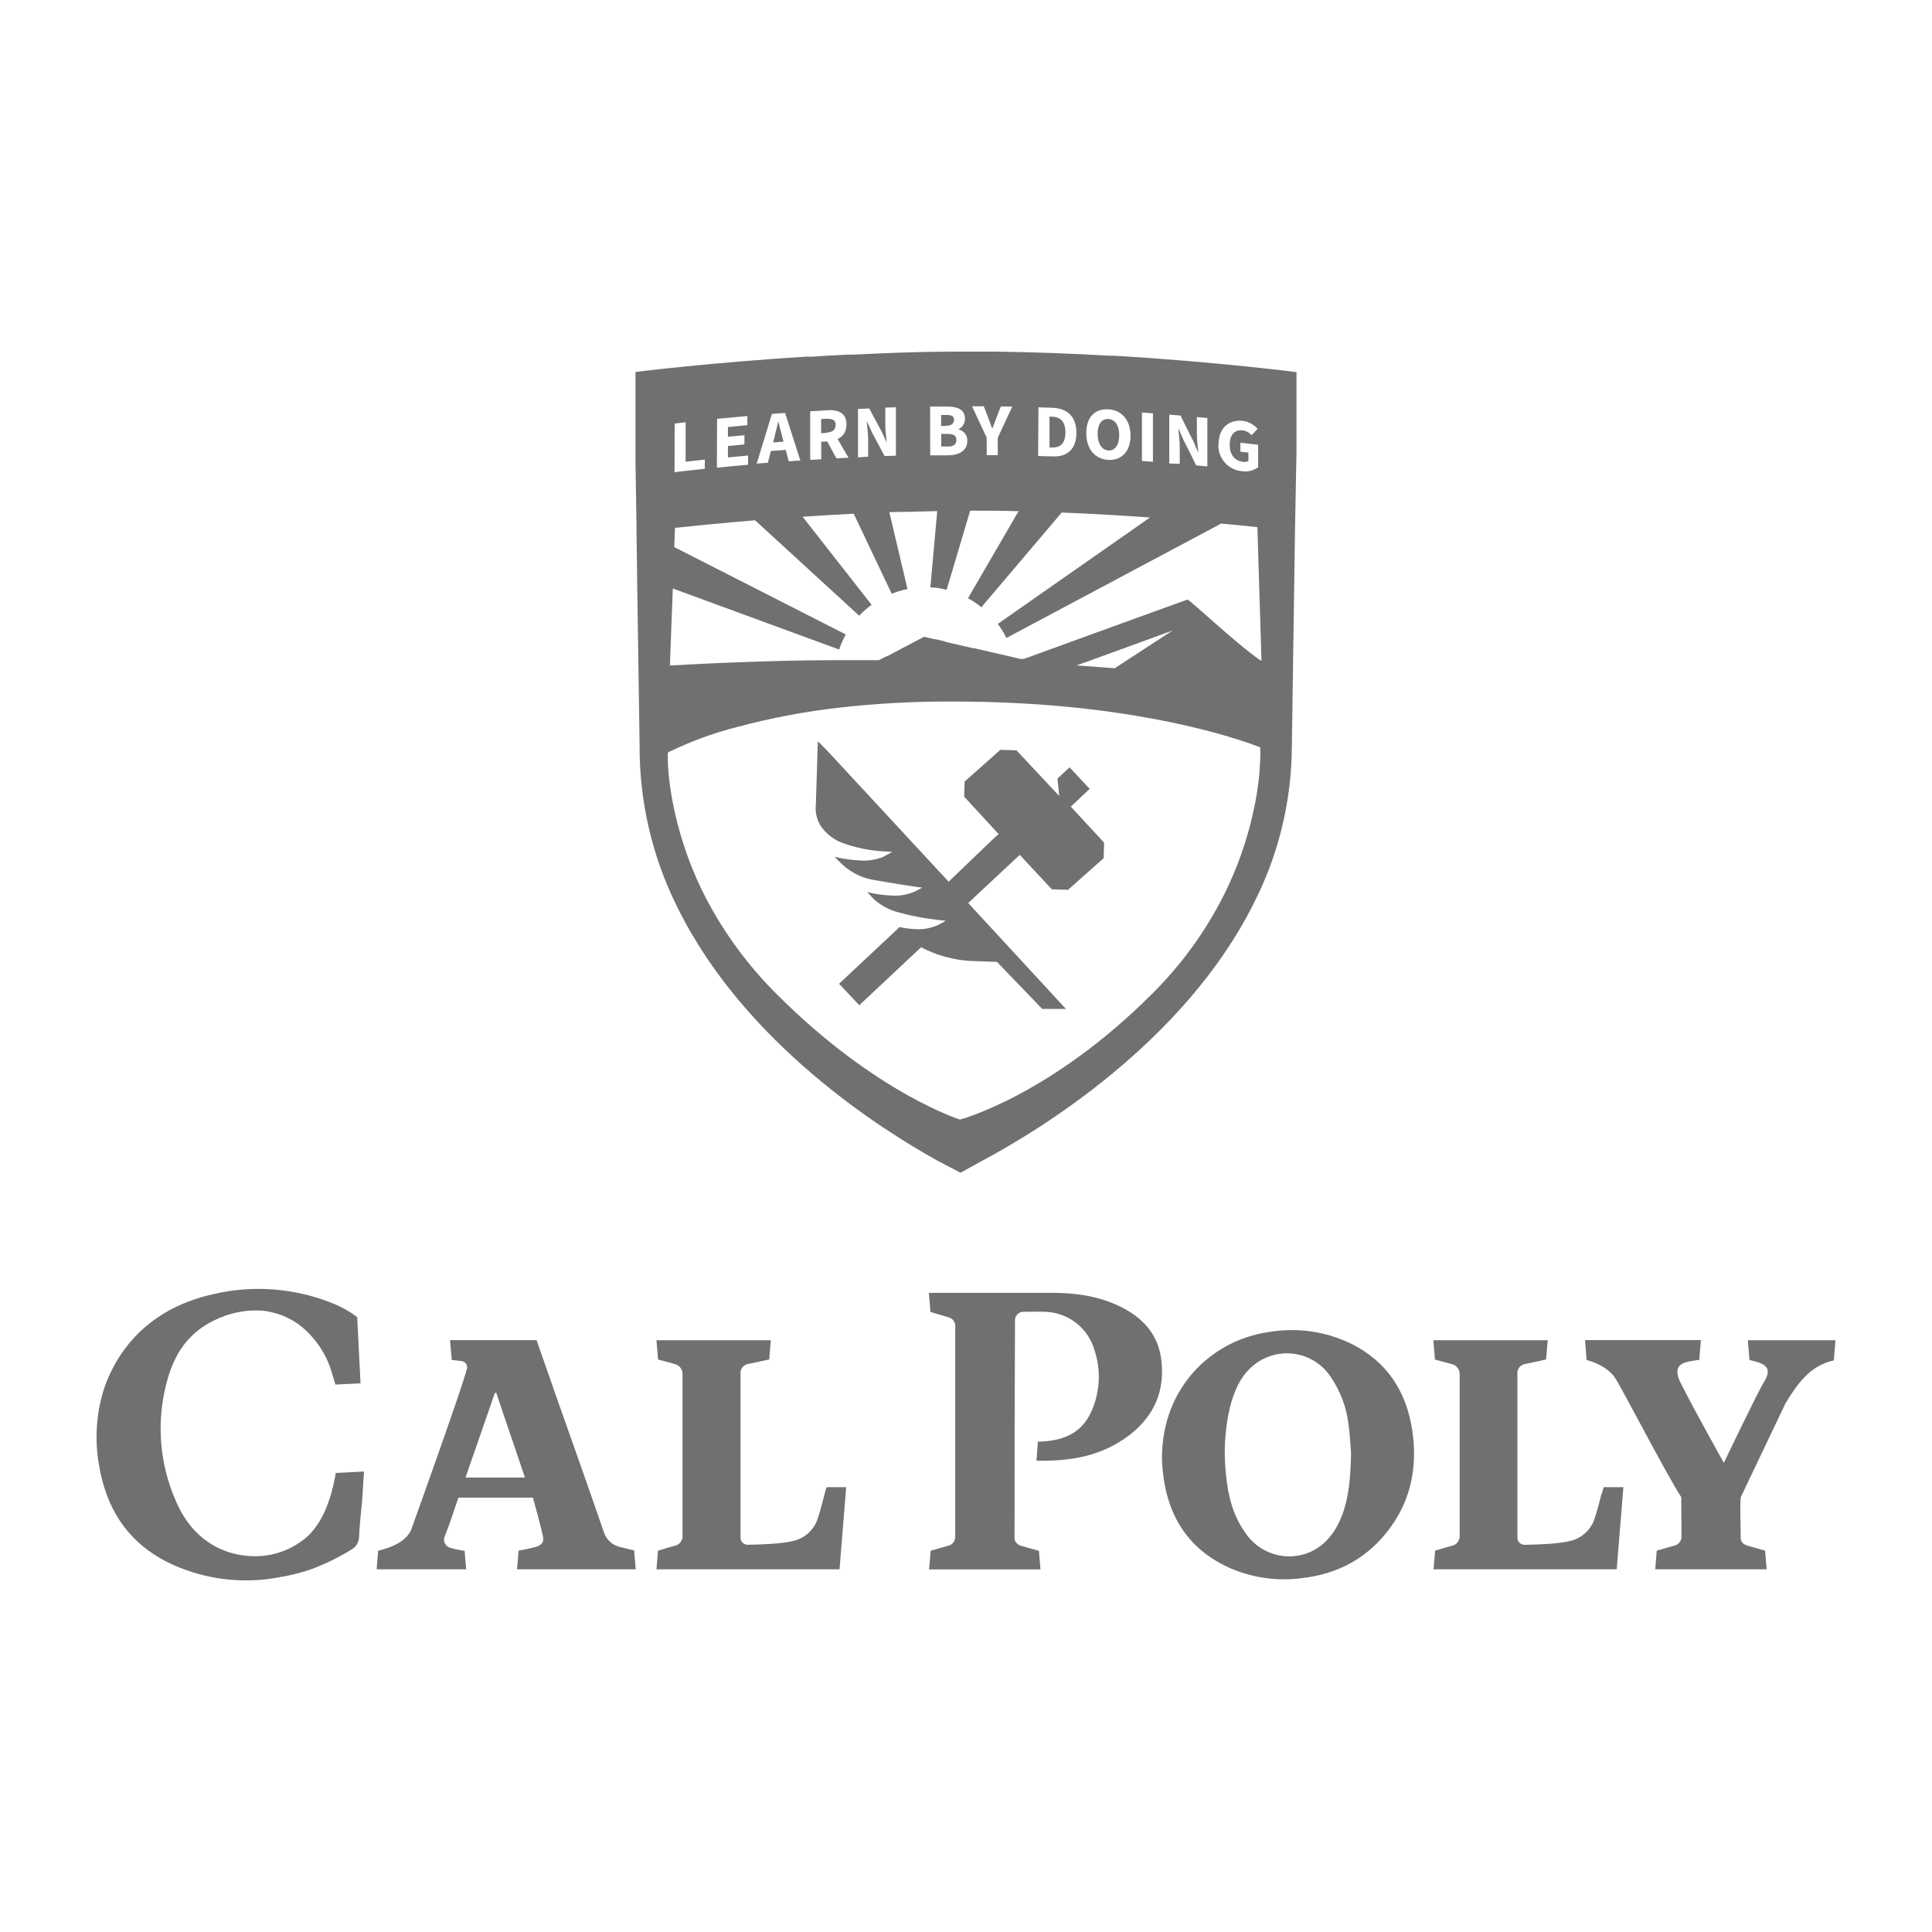
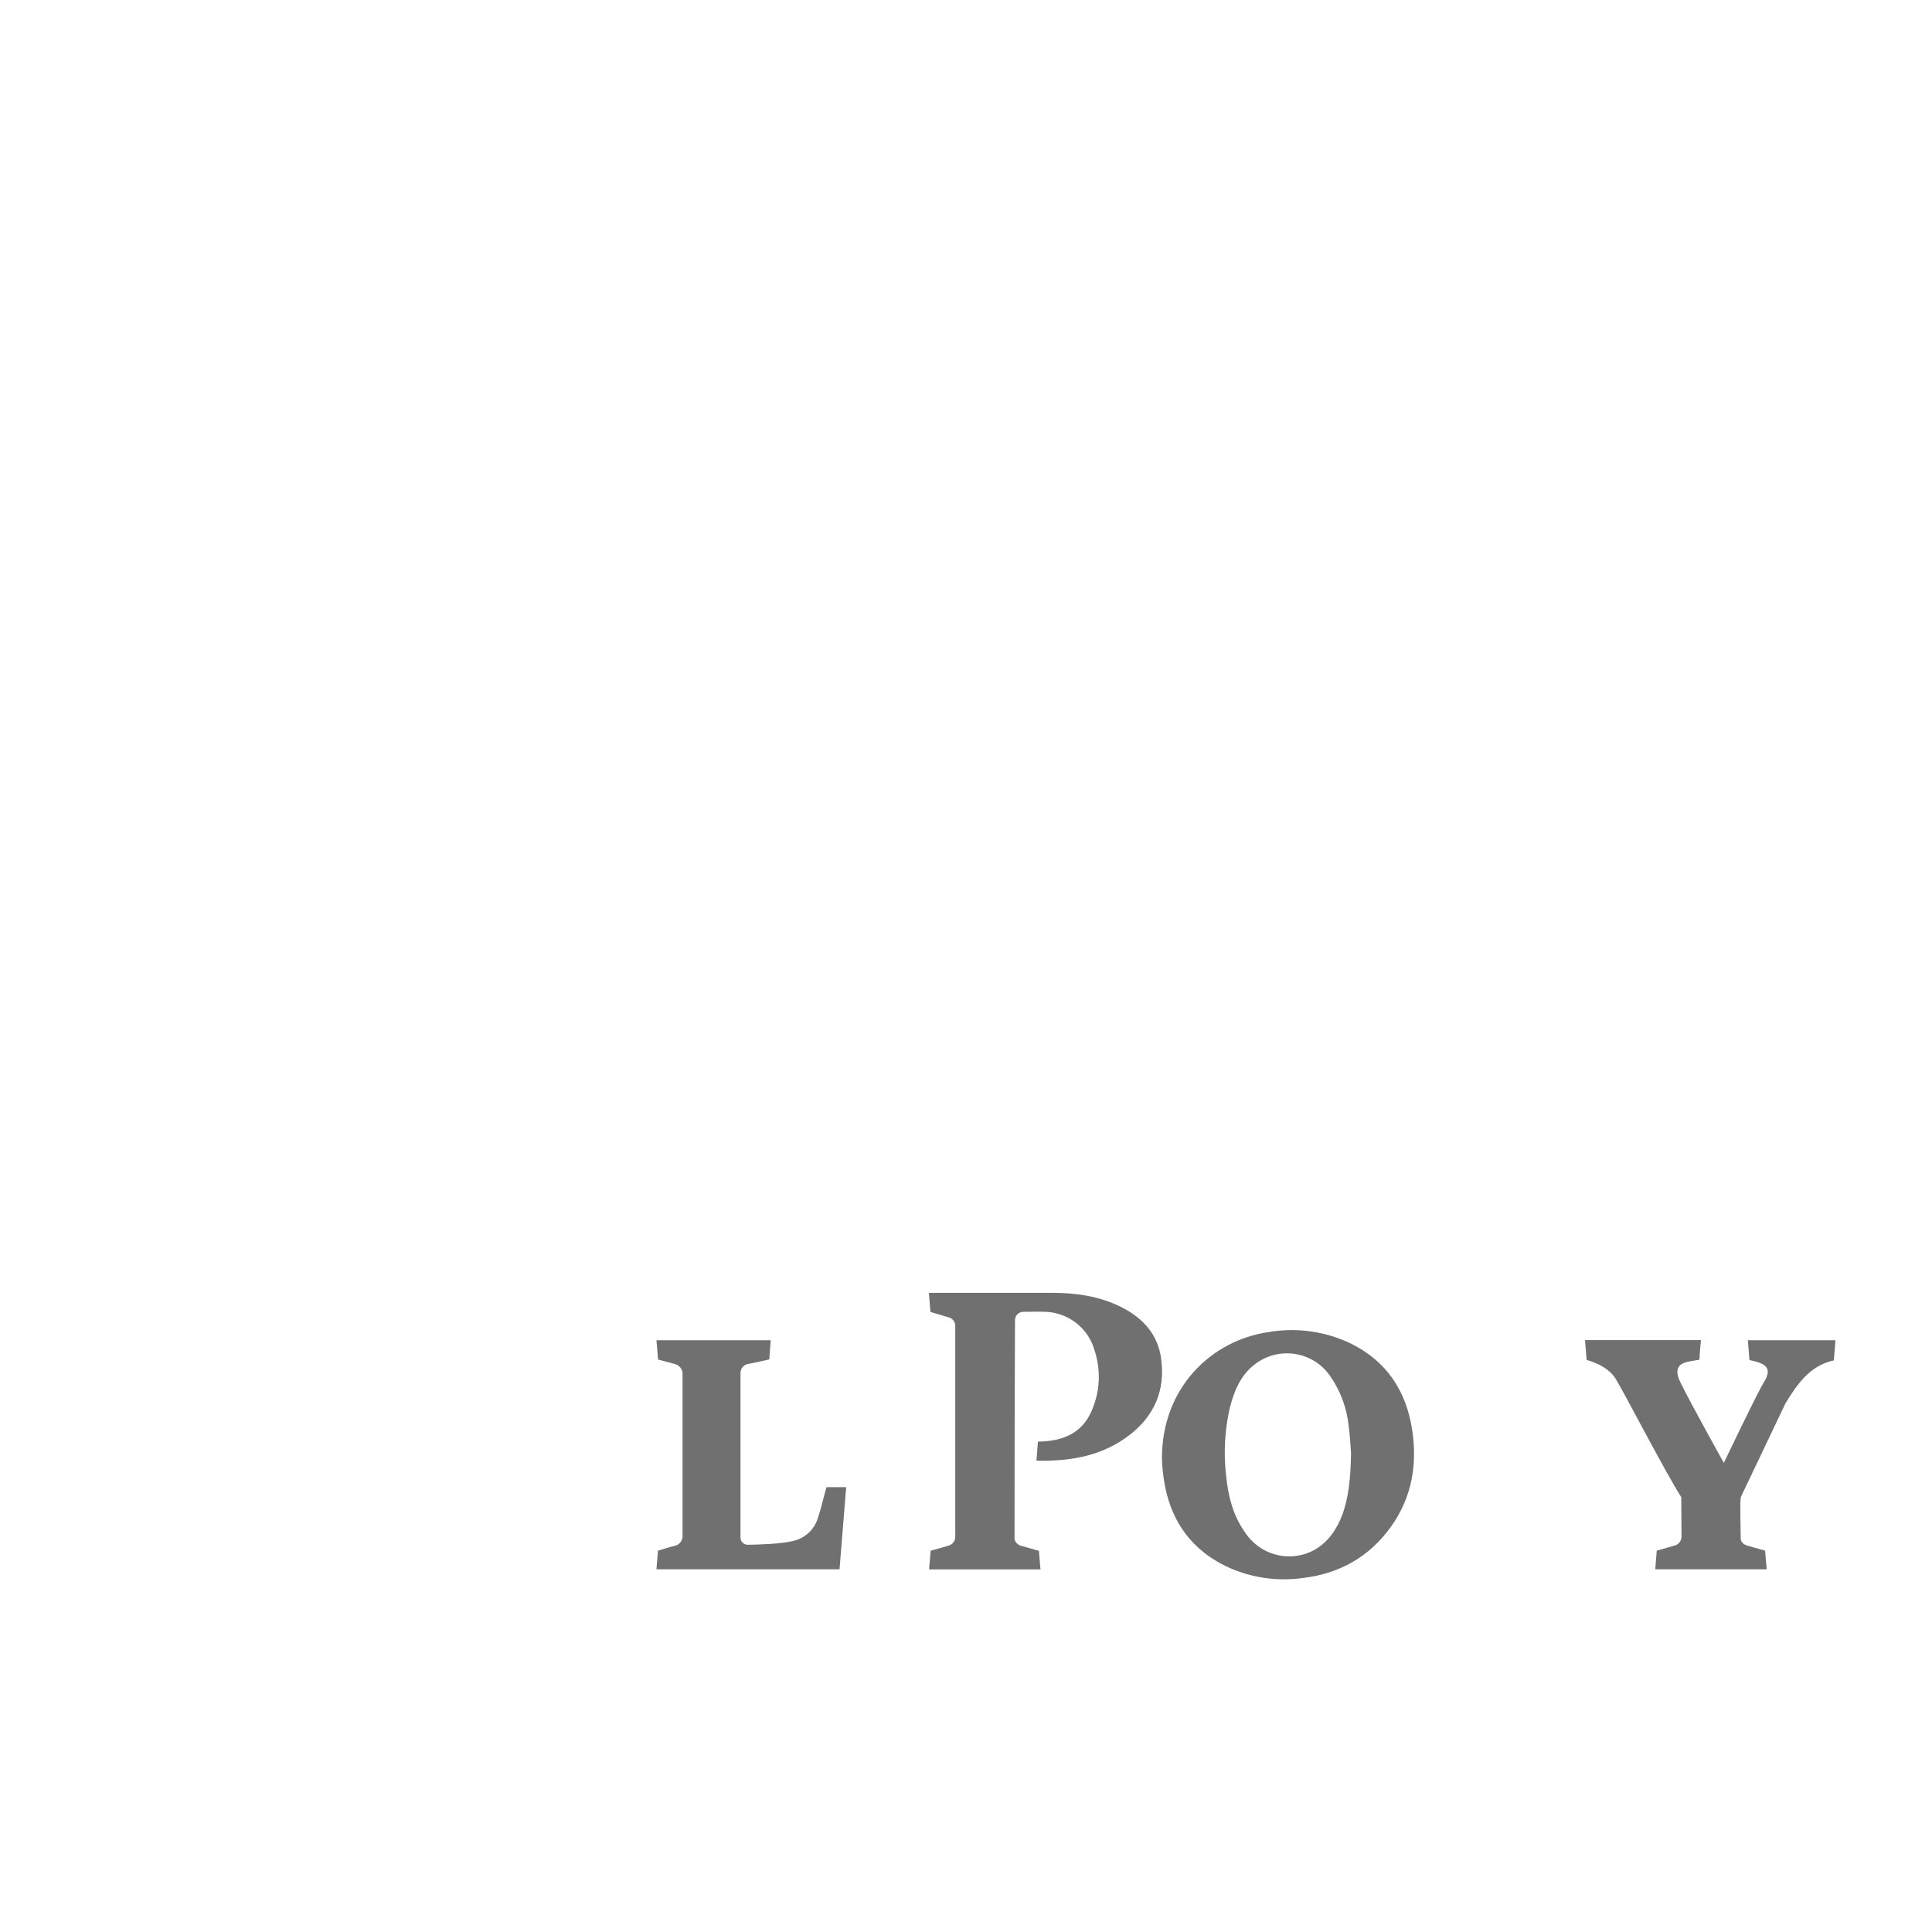
<svg xmlns="http://www.w3.org/2000/svg" id="Layer_1" data-name="Layer 1" viewBox="0 0 500 500">
  <defs>
    <style>
      .cls-1 {
        fill: #707071;
      }
    </style>
  </defs>
-   <path class="cls-1" d="m246.23,91.01c-8.66,0-17.23.38-25.53.77h-1.5c-3.13.16-6.12.33-9.07.52h-1.55c-25.06,1.57-44.12,3.96-44.12,3.96v22.6l.27,17.79v1.67l.14,8.97v1.57l.66,44.16c-.06,14.47,3.27,28.76,9.74,41.7,17.43,35.52,53.42,57.94,67.34,65.65l5.97,3.13,5.67-3.13c14.52-7.74,52.07-30.46,70.11-66.37,6.5-12.65,9.92-26.65,9.97-40.88l.81-55.61.39-20.72v-20.48s-20.36-2.66-47.29-4.26h-1.25c-9.13-.52-18.95-.92-28.96-1.05h-11.81Zm5.33,14.14h3.04l1.13,2.9c.34.96.67,1.82,1.03,2.8h.08c.34-.97.72-1.83,1.06-2.77.34-.94.74-1.93,1.11-2.88h2.98c-1.25,2.72-2.51,5.42-3.77,8.1v4.49h-2.85l-.02-4.53c-1.27-2.71-2.54-5.4-3.79-8.11Zm-10.85.06h4.32c2.62,0,4.7.7,4.7,3.13.03,1.16-.62,2.22-1.66,2.73v.08c1.38.29,2.35,1.55,2.27,2.96,0,2.55-2.16,3.69-4.9,3.73h-4.7l-.03-12.62Zm-8.85.19v12.53l-2.93.09-3.29-6.17c-.41-.89-.83-1.79-1.24-2.69h-.08c.13,1.39.36,3.13.36,4.54v4.48l-2.63.19v-12.53l2.91-.13,3.29,6.14,1.25,2.73c-.14-1.33-.38-3.13-.38-4.56v-4.53l2.73-.09Zm36.9.02l3.55.11c3.85.14,6.26,2.18,6.26,6.5s-2.49,6.26-6.17,6.09l-3.73-.11.08-12.59Zm17.77.51c.1,0,.21,0,.32,0,3.38.19,5.73,2.73,5.73,6.83s-2.33,6.42-5.73,6.26c-3.4-.16-5.72-2.77-5.72-6.92s2.19-6.22,5.4-6.18h0Zm-71.83.21c2.45-.02,4.37.88,4.37,3.68,0,1.94-.92,3.15-2.3,3.8l2.83,4.84-3.13.16-2.4-4.39-1.54.09v4.53l-2.85.17v-12.57l4.52-.28c.17,0,.34-.01.5-.02h0Zm80.83.61l2.85.22v12.53l-2.85-.2v-12.54Zm-92.35.12c1.32,4.08,2.63,8.19,3.95,12.31l-3.01.2-.77-2.94-3.85.28c-.26,1.01-.51,2.02-.77,3.03l-2.9.24,3.95-12.9v.03l3.4-.25Zm99.44.43l2.91.25c1.04,2.18,2.13,4.36,3.27,6.55.42.96.83,1.93,1.25,2.88h.08c-.14-1.33-.38-3.13-.38-4.6v-4.45l2.71.25v12.53l-2.91-.28c-1.04-2.19-2.13-4.38-3.27-6.56l-1.24-2.87h-.08c.13,1.39.36,3.13.36,4.59v4.46l-2.71-.11v-12.64Zm-59.06.11v2.82h1.33v-.05c1.39,0,2-.6,2-1.57s-.66-1.21-1.97-1.21h-1.36Zm-50.14.25v2.38l-5.03.47v2.52l4.27-.39v2.38l-4.27.41v2.95l5.21-.49v2.38c-2.68.23-5.37.5-8.07.77l.05-12.64,7.83-.74Zm78.19.16v8h.53c2.15.08,3.59-.91,3.59-3.91s-1.44-4.01-3.59-4.09h-.53Zm-57.64.55l-1.46.08v3.67l1.46-.09v-.08c1.49-.08,2.3-.75,2.3-2s-.81-1.57-2.3-1.57Zm72.72.06c-1.63,0-2.63,1.41-2.63,3.86s1.08,4.18,2.79,4.29,2.8-1.44,2.8-3.96-1.08-4.09-2.8-4.18c-.05,0-.11,0-.16,0h0Zm34.2.44c.2,0,.41.01.62.03,1.53.17,2.95.92,3.96,2.08l-1.57,1.66c-.59-.71-1.44-1.17-2.36-1.27-1.93-.22-3.3,1.16-3.3,3.68s1.17,4.21,3.52,4.48c.46.07.93,0,1.33-.23v-2.16c-.69-.09-1.38-.16-2.08-.24v-2.33l4.6.53v5.8c-1.18.9-2.67,1.28-4.14,1.05-3.65-.28-6.4-3.46-6.15-7.11h.06c0-3.91,2.44-5.99,5.5-5.97h0Zm-119.51.27c-.31,1.35-.64,2.85-.98,4.13-.11.41-.21.82-.32,1.23l2.7-.2-.31-1.16c-.34-1.24-.69-2.69-1.02-3.99h-.08Zm-23.94.14v10.21l4.96-.55v2.38c-2.6.28-5.2.56-7.83.88l.03-12.59,2.84-.33Zm66.16,3.01v3.26h1.57v.03c1.57,0,2.35-.56,2.35-1.72s-.78-1.57-2.35-1.57h-1.57Zm7.47,19.87c4.18,0,8.35,0,12.53.14l-13.09,22.52.66.38.64.38,1.06.72c.2.14.41.28.59.44l.55.43.39-.52,20.36-24.01c8.06.33,15.79.78,22.86,1.28l-39.4,27.55c.14.2.3.39.44.61.14.22.28.41.41.61s.24.36.35.53l.33.56c.13.22.25.44.36.66.11.22.24.44.35.66l55.59-29.61c3.13.28,5.92.58,8.39.83l.97.11,1.06,34.55-.06.02-.13-.09-.44-.27c-6.06-4.17-17.9-15.46-18.54-15.46-.13,0-42.05,15.25-42.05,15.25-.33.08-.68.13-1.02.14l-2.07-.5-7.83-1.8-1.09-.25-1.11-.27h-.36l-.98-.24-.97-.22-2.87-.66-.8-.19-1.36-.32-.66-.22-1.8-.42-.78-.13-1.21-.28-.74-.16-.45-.11-1.3.68-.67.36-1.05.55-.67.35-1.38.72-.67.36-1.07.57-.69.36-1.89.99-.82.33-1.47.78h-11.02c-18.29,0-39.48,1.16-43.08,1.39l.75-19.94,43.06,15.8.24-.71.27-.7.52-1.17.33-.67.34-.66-44.38-22.6.19-4.98c5.26-.55,12.35-1.27,20.72-1.96l26.95,24.7.52-.55.55-.52.95-.84.6-.47.59-.44-17.85-22.8c4.21-.28,8.64-.55,13.22-.78l9.83,20.7.69-.25.7-.25,1.24-.36.72-.19.74-.14-4.7-19.91,3.57-.08c2.93,0,5.87-.16,8.83-.2l-1.79,19.78h.74l.75.08c.42,0,.85.13,1.27.19l.74.16.72.16,6.09-20.47Zm52.39,31.02l-14.98,9.76-9.9-.74,2.02-.7c5.98-2.15,22.86-8.32,22.86-8.32h0Zm-56.77,18.37c5.33,0,10.42.12,15.27.36,38.15,1.77,60.46,10.07,63.77,11.34l.42.17c.06,2.02,0,4.04-.2,6.04h.05c-.33,3.81-.93,7.59-1.8,11.31-1.64,7.22-4.14,14.22-7.45,20.84-4.77,9.48-11.05,18.12-18.59,25.59-26.4,26.43-49.72,32.54-49.72,32.54,0,0-21.78-6.83-47.21-32.24-7.57-7.48-13.91-16.1-18.79-25.56-3.02-5.93-5.38-12.18-7.05-18.62-.9-3.41-1.59-6.88-2.05-10.38-.39-2.7-.56-5.43-.52-8.16l.52-.28c5.62-2.72,11.5-4.86,17.56-6.39,8.68-2.32,17.51-3.99,26.43-4.99,9.75-1.1,19.56-1.62,29.38-1.57h0Zm-35.03,10.27l-.52,16.44c-.22,1.98.26,3.98,1.36,5.64l.37.48c1.34,1.71,3.12,3.01,5.15,3.76,3.35,1.23,6.87,1.96,10.43,2.18l2.49.13-2.19,1.21-.33.16c-1.79.68-3.7.98-5.61.88-2.3-.1-4.58-.42-6.81-.95.42.47.96,1.02,1.57,1.57l.43.41c2.45,2.28,5.57,3.72,8.89,4.12,3.34.63,9.58,1.57,9.63,1.57l2.16.3-1.74.92-.19.09c-1.9.83-3.97,1.18-6.03,1.03-2.11-.07-4.21-.37-6.26-.89l1.17,1.28.46.49c1.96,1.79,4.35,3.03,6.94,3.6.97.28,1.96.51,2.93.73,3.46.75,6.55,1.08,6.58,1.08l2.25.24-1.33.72-.66.36c-2.02.93-4.26,1.29-6.47,1.05-1.19-.08-2.36-.25-3.52-.5l-15.66,14.67,5.23,5.56,15.99-15c3.95,2.06,8.28,3.27,12.73,3.54l6.91.24,11.71,12.17h6.14l-25.29-27.4,11.1-10.37,1.57-1.46.38-.36.3-.27,8.29,8.91,4.2.13,9.22-8.19.11-3.93-.3-.41-8.31-8.99,4.88-4.6-5.21-5.58-3.13,2.91.46,4.51-11.06-11.81-4.18-.14-9.24,8.21-.11,3.93,8.89,9.65-.45.42-1.69,1.57-10.78,10.35-31.54-34.03-2.3-2.3Z" />
  <g>
-     <path class="cls-1" d="m86.85,381.44c0,.24-.07.45-.11.65v.06c-1.07,5.55-2.9,11.25-6.91,15.24-3.67,3.36-8.45,5.26-13.42,5.36-1.39.02-2.77-.09-4.14-.31-2.93-.47-5.73-1.57-8.19-3.21l-.23-.17c-.35-.25-.71-.49-1.07-.76-.17-.13-.33-.28-.5-.42-.17-.14-.48-.4-.71-.61-.23-.21-.44-.43-.66-.64s-.34-.31-.49-.48c-.15-.17-.38-.42-.56-.63l-.52-.6c-.12-.14-.23-.3-.34-.45-.12-.15-.45-.57-.67-.88-.02-.03-.04-.06-.05-.09-.98-1.4-1.82-2.9-2.51-4.47-4.57-10.01-5.44-21.31-2.46-31.9.55-2.07,1.33-4.07,2.31-5.97,1.97-3.82,5.07-6.95,8.87-8.97.31-.17.61-.33.94-.48.1-.05.19-.09.29-.13,3.73-1.82,7.86-2.65,12-2.4,3.45.32,6.76,1.55,9.58,3.57,4.23,3.22,7.28,7.73,8.69,12.86,0,.06,0,.13.05.19.27.87.52,1.72.77,2.52l6.5-.32-.87-17.14c-.48-.34-.99-.74-1.52-1.07-1.07-.68-2.18-1.3-3.33-1.84l-.05-.04c-6.53-2.87-13.58-4.35-20.72-4.34h0c-3.56,0-7.1.38-10.58,1.12-.9.19-1.8.4-2.7.62-1.52.4-3.01.87-4.48,1.43-4.79,1.72-9.16,4.42-12.86,7.92-4.42,4.29-7.69,9.62-9.52,15.5-1.83,6.22-2.18,12.79-1.02,19.17.43,2.65,1.12,5.26,2.07,7.78,3.54,9.34,10.49,15.83,20.86,19.36,7.68,2.66,15.93,3.24,23.9,1.68,3.07-.49,6.08-1.28,8.99-2.38,3.32-1.31,6.51-2.91,9.55-4.79.54-.31.99-.74,1.33-1.27.38-.65.58-1.39.58-2.14.11-2.87.5-6.17.76-9.03.19-2.14.32-5.45.52-7.71l-7.38.37c0,.08,0,.16,0,.25Z" />
    <path class="cls-1" d="m300.5,351.57c-.9-6.43-4.91-10.64-10.55-13.41-5.65-2.77-11.52-3.56-17.67-3.58h-31.89c.1,1.63.3,3.21.39,4.76v.19c1.65.47,3.13.9,4.59,1.35,1.18.25,1.98,1.35,1.85,2.55v54.15c.07,1.21-.78,2.28-1.97,2.5l-4.41,1.25v.2c-.1,1.48-.4,4.62-.4,4.63h28.84s-.3-3.21-.4-4.8l-4.44-1.26c-.92-.17-1.66-.86-1.88-1.77v-.72c0-16.18.06-47.48.12-55.97,0-1.18.96-2.14,2.14-2.14,2.01,0,3.93-.09,5.85,0,5.96.25,11.06,4.33,12.63,10.08,1.37,4.2,1.43,8.73.16,12.96-1.69,5.64-5.01,10.42-14.85,10.56l-.37,4.93c8.92.17,17.03-1.21,24.14-6.69,6.43-4.99,9.26-11.66,8.11-19.78Z" />
    <path class="cls-1" d="m349.84,347.82c-3.34-1.63-6.91-2.73-10.59-3.25h0c-3.68-.52-7.42-.45-11.08.19-14.55,2.14-27.43,14.26-27.46,32.54,0,.84.09,1.9.17,2.96,1.07,11.78,6.43,20.45,16.97,25.35,5.97,2.7,12.57,3.67,19.06,2.81,9.53-1.07,17.41-5.36,23.14-13.41,5.28-7.41,6.78-15.86,5.44-24.81-1.51-10.17-6.61-17.83-15.65-22.37Zm-2.49,44.3v-.04c-2.52,6.81-7.5,10.71-13.81,10.71-4.64-.05-8.94-2.45-11.42-6.36-3.04-4.29-4.29-9.32-4.8-14.53-.69-5.86-.36-11.8.95-17.55,1.07-4.16,2.64-8.08,5.97-10.86,1.93-1.65,4.29-2.72,6.8-3.1h0c5.12-.77,10.24,1.44,13.18,5.7,2.7,3.86,4.36,8.35,4.83,13.04.36,2.68.47,5.36.6,7.04-.13,6.13-.52,11.14-2.3,15.95Z" />
    <path class="cls-1" d="m452.34,346.84c.12,1.78.32,3.43.42,5.14.76.18,1.2.27,1.64.4,3.33.91,3.9,2.41,2.08,5.36s-10.35,20.86-10.35,20.86c0,0-7.79-13.96-10.88-20.12-.51-1.07-2.86-4.9,1.15-5.96,1.07-.27,2.14-.39,3.4-.62.08-1.74.4-5.08.4-5.08h-30c.15,1.8.29,3.49.42,5.15.63.15,5.22,1.4,7.35,4.61,1.79,2.69,13.21,24.84,17.14,30.88l.06,10.08c.07,1.21-.78,2.28-1.97,2.5l-1.44.41-3,.86c0,.06-.38,4.81-.38,4.82h28.84s-.31-3.28-.41-4.82c-1.6-.45-3.01-.87-4.45-1.26l-.4-.14c-.76-.22-1.33-.85-1.47-1.63v-.72c0-1.68-.27-9.64.1-10.26l11.52-24.18c3.02-4.89,6.24-9.69,12.48-11.05.12-1,.42-5.19.42-5.19v-.02h-22.66Z" />
-     <path class="cls-1" d="m160.51,400.38h.02c-2.05-.44-3.69-1.97-4.29-3.98-4.06-11.78-8.24-23.57-12.39-35.29-1.67-4.76-3.34-9.53-4.99-14.29h-22.4s.46,5.14.46,5.14c0,0,1.3.12,2.55.29.88.1,1.51.9,1.41,1.78,0,.08-.03.16-.05.24-1.24,4.89-12.21,35.46-14.31,41.34-1.52,4.29-8.01,5.51-8.66,5.71-.11,1.65-.28,3.21-.38,4.82h23.16c-.15-1.69-.26-3.27-.4-4.79-1.38-.17-2.75-.47-4.07-.9-1.11-.54-1.57-1.87-1.03-2.98.01-.03.03-.06.04-.08,1.35-3.34,2.27-6.43,3.46-9.81h19.28c.91,3.21,1.76,6.43,2.54,9.75.43,1.75-.18,2.56-1.96,3.05-1.36.4-2.79.6-4.29.92-.14,1.59-.27,3.22-.4,4.83h30.71c-.15-1.72-.26-3.31-.4-4.89-1.31-.31-2.47-.57-3.64-.88Zm-40.04-18c2.59-7.42,5.07-14.65,7.61-21.91h0s.36,0,.36,0c2.39,7.25,4.95,14.5,7.41,21.92h-15.39Z" />
    <path class="cls-1" d="m174.5,400.09c-1.44.35-2.84.81-4.21,1.22-.15,1.68-.25,3.22-.4,4.83h47.38l1.72-21.26h-5.09c-.15.55-.32,1.07-.47,1.62h.01c-.57,2.14-1.07,4.28-1.75,6.3-.9,3.02-3.36,5.31-6.43,6-3.15.79-8.85.94-11.78.98-1.01,0-1.83-.81-1.84-1.82v-42.35c-.14-1.32.81-2.5,2.13-2.65,0,0,.01,0,.02,0,1.79-.35,3.55-.76,5.29-1.14.12-1.79.4-4.97.4-4.97h-29.59s.27,3.34.42,5l4.19,1.12c1.35.26,2.27,1.51,2.14,2.87v41.39c.16,1.37-.78,2.62-2.14,2.85Z" />
-     <path class="cls-1" d="m414.54,386.51h-.04c-.57,2.14-1.07,4.28-1.75,6.3-.9,3.02-3.36,5.31-6.43,6-3.15.79-8.85.94-11.78.98-1.01,0-1.84-.81-1.84-1.82v-42.35c-.14-1.32.81-2.5,2.13-2.65,0,0,.01,0,.02,0,1.79-.35,3.55-.76,5.28-1.14.13-1.79.3-3.38.42-4.97h-29.6s.27,3.34.42,5l4.19,1.12c1.37.24,2.32,1.5,2.2,2.88v41.38c.16,1.37-.79,2.62-2.14,2.85-1.44.35-2.84.81-4.21,1.22-.15,1.68-.26,3.22-.41,4.83h47.4l1.73-21.26h-5.1c-.15.55-.31,1.07-.46,1.62Z" />
  </g>
</svg>